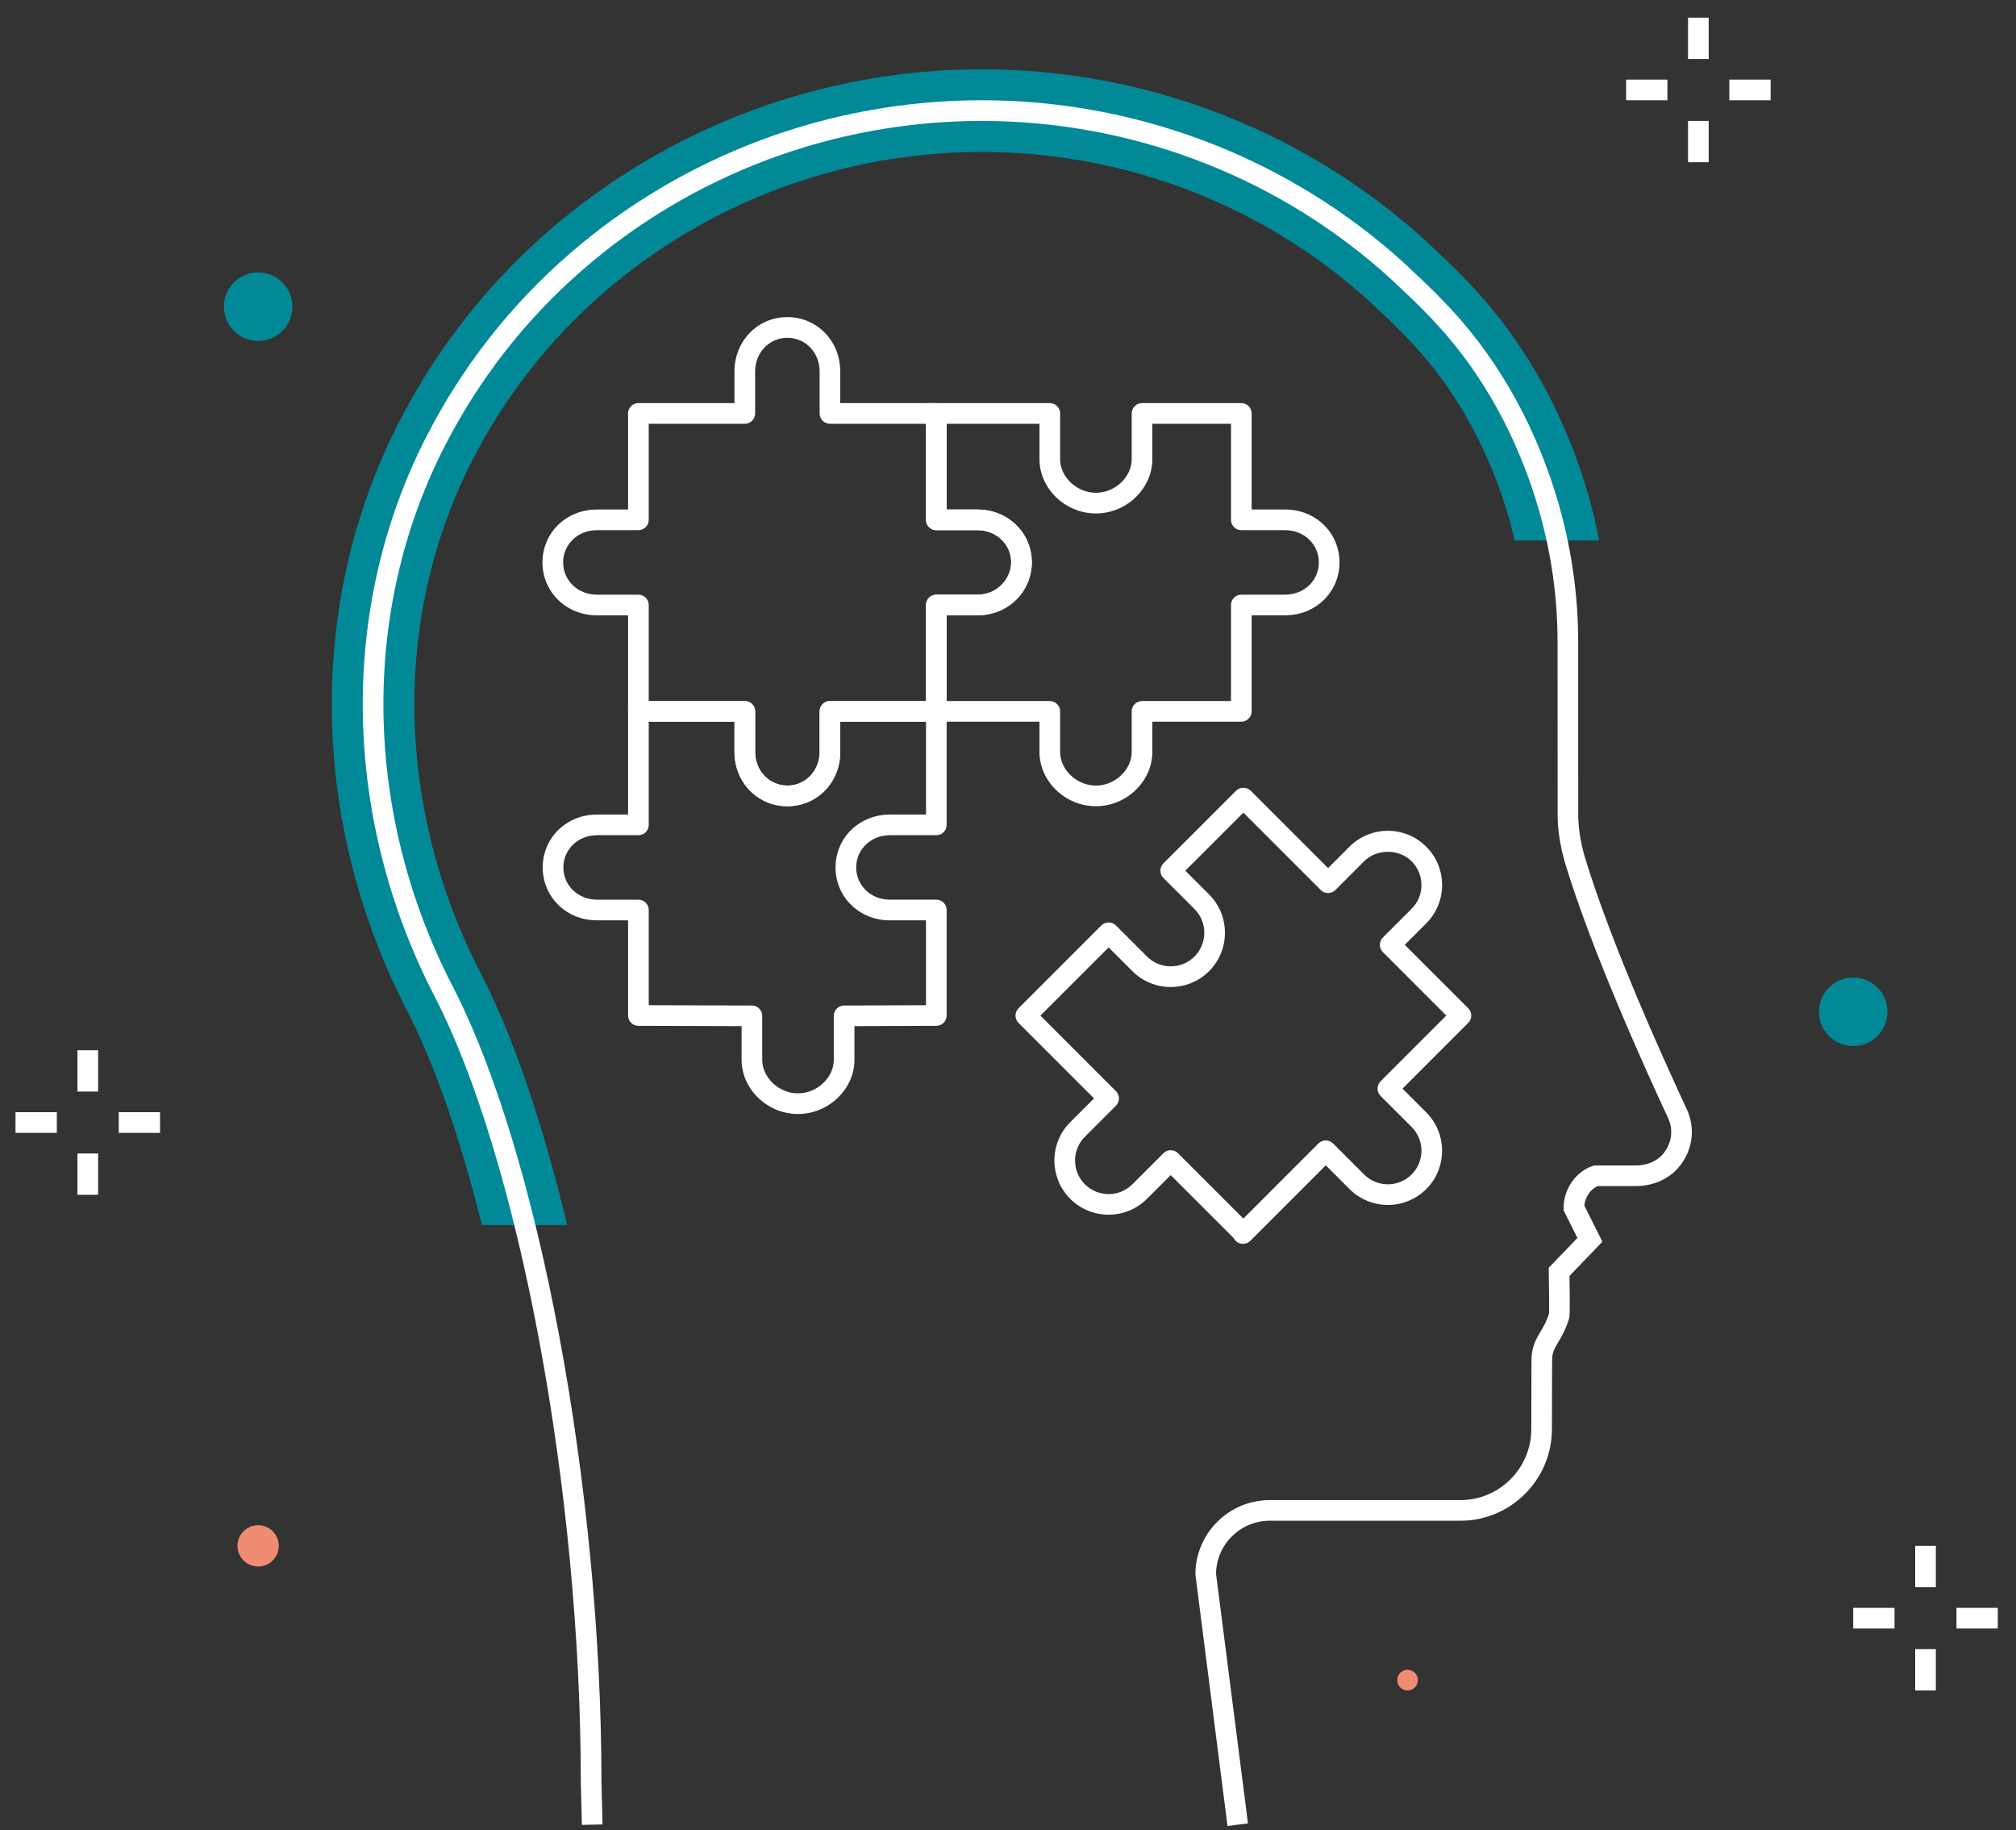
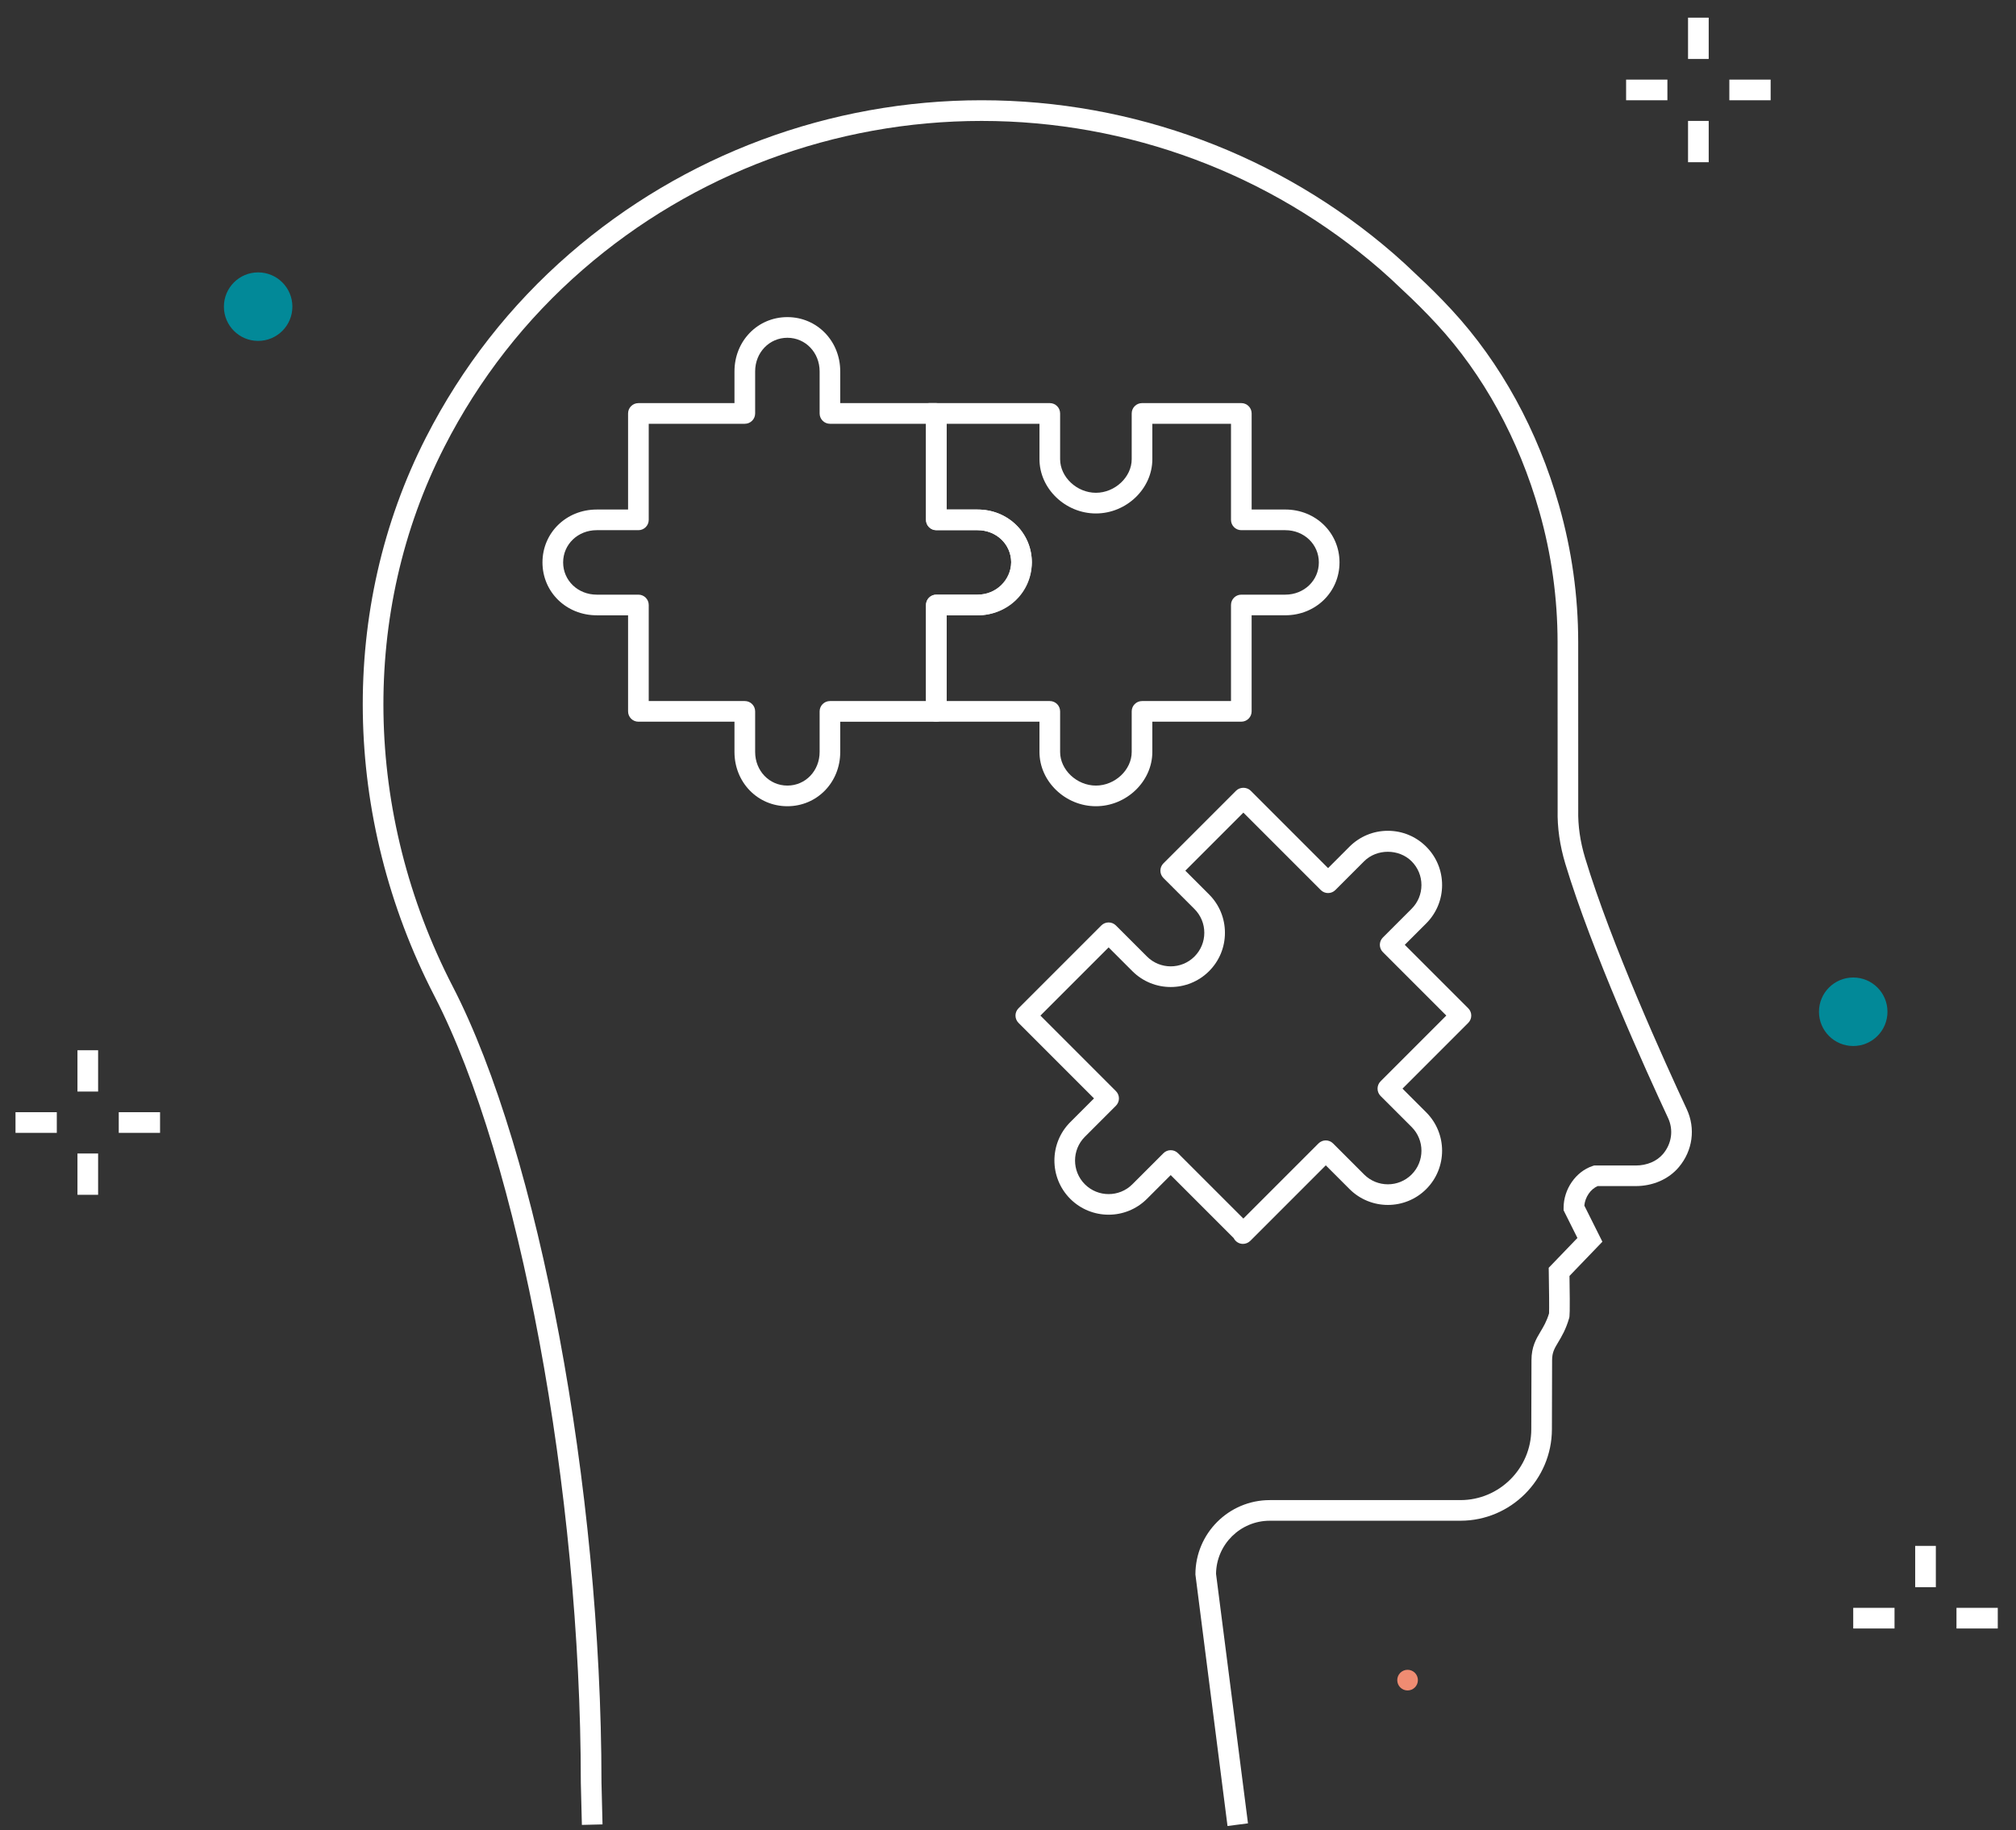
<svg xmlns="http://www.w3.org/2000/svg" version="1.1" x="0px" y="0px" width="130px" height="118px" viewBox="-1 -1.139 130 118" enable-background="new -1 -1.139 130 118" xml:space="preserve">
  <rect x="-1" y="-1.139" width="130" height="118" fill="#333333" stroke="none" />
  <defs>
</defs>
-   <path fill="#028998" d="M29.973,61.553c-5.471-10.595-5.672-22.92-0.537-32.972c2.124-4.157,4.975-7.805,8.474-10.839  c6.754-5.858,15.416-9.085,24.391-9.085c8.975,0,17.637,3.227,24.391,9.083c0.469,0.407,0.922,0.829,1.409,1.298  c0.715,0.66,1.412,1.356,2.07,2.07c2.801,3.026,4.93,6.914,6.173,11.291c0.124,0.435,0.222,0.876,0.324,1.315h5.449  c-0.185-0.943-0.396-1.885-0.661-2.819c-1.458-5.131-4.007-9.767-7.372-13.406c-0.754-0.815-1.552-1.611-2.326-2.326  c-0.511-0.494-1.033-0.978-1.574-1.447C82.459,7.018,72.557,3.328,62.3,3.328s-20.16,3.689-27.882,10.388  c-4.019,3.485-7.292,7.671-9.728,12.441c-5.915,11.578-5.71,25.723,0.549,37.842c1.801,3.486,3.449,8.295,4.839,13.848h5.497  C34.017,71.352,32.104,65.68,29.973,61.553" />
  <path fill="#FFFFFF" d="M78.155,116.591l-2.07-16.216c0-2.645,2.15-4.796,4.795-4.796h12.297c2.512,0,4.561-2.048,4.567-4.564  l0.012-4.461c0.003-0.867,0.298-1.36,0.583-1.837c0.193-0.322,0.392-0.653,0.551-1.179c0.013-0.287,0.002-1.543-0.018-2.662  l-0.005-0.274l1.852-1.924l-0.892-1.784v-0.157c0-1.203,0.784-2.337,1.867-2.698l0.103-0.033h2.678c0.726,0,1.37-0.273,1.77-0.751  c0.555-0.661,0.678-1.548,0.318-2.315c-1.425-3.055-4.924-10.766-6.622-16.379c-0.358-1.186-0.525-2.354-0.498-3.476l-0.004-10.818  c-0.001-2.845-0.395-5.676-1.172-8.412c-1.33-4.679-3.616-8.847-6.628-12.103c-0.692-0.749-1.427-1.483-2.183-2.183  c-0.551-0.529-1.009-0.951-1.454-1.337C80.883,10.058,71.756,6.658,62.3,6.658c-9.456,0-18.583,3.399-25.7,9.573  c-3.693,3.203-6.703,7.053-8.945,11.441c-5.427,10.623-5.224,23.632,0.542,34.797c5.55,10.746,9.582,32.328,9.589,51.318  l0.067,2.701l-1.331,0.033l-0.068-2.718c-0.006-18.819-3.977-40.145-9.44-50.724c-5.963-11.546-6.167-25.01-0.545-36.015  c2.321-4.541,5.436-8.525,9.258-11.841c7.36-6.384,16.797-9.898,26.573-9.898c9.776,0,19.213,3.515,26.573,9.898  c0.462,0.401,0.938,0.838,1.495,1.374c0.771,0.713,1.532,1.473,2.247,2.247c3.153,3.408,5.545,7.764,6.917,12.595  c0.825,2.903,1.236,5.855,1.237,8.824l0.002,10.834c-0.023,0.996,0.125,2.024,0.442,3.074c1.673,5.532,5.141,13.173,6.555,16.201  c0.579,1.241,0.387,2.672-0.505,3.734c-0.653,0.78-1.67,1.227-2.79,1.227h-2.449c-0.46,0.199-0.808,0.709-0.86,1.257l1.165,2.33  l-2.122,2.206c0.04,2.508,0.008,2.617-0.023,2.724c-0.209,0.724-0.483,1.18-0.703,1.548c-0.245,0.409-0.393,0.656-0.395,1.158  l-0.012,4.46c-0.008,3.249-2.654,5.893-5.898,5.893H80.879c-1.896,0-3.441,1.531-3.464,3.423l2.06,16.088L78.155,116.591z" />
  <polyline fill="#2B2B2B" points="96.984,82.931 96.986,82.925 96.984,82.931 " />
  <path fill="#FFFFFF" d="M49.772,50.842c-1.912,0-3.41-1.536-3.41-3.498v-1.952h-6.195c-0.368,0-0.666-0.298-0.666-0.665v-6.195  h-2.022c-1.961,0-3.498-1.498-3.498-3.41c0-1.911,1.536-3.409,3.498-3.409h2.022v-6.195c0-0.368,0.298-0.666,0.666-0.666h6.195  v-2.047c0-1.961,1.498-3.498,3.41-3.498s3.41,1.537,3.41,3.498v2.047h6.195c0.367,0,0.666,0.298,0.666,0.666v6.195h1.996  c1.914,0,3.423,1.431,3.495,3.282c0.001,0.02,0.003,0.039,0.003,0.06v0.077c0,0.021-0.002,0.04-0.003,0.061  c-0.073,1.854-1.612,3.34-3.495,3.34h-1.996v6.195c0,0.367-0.298,0.665-0.666,0.665h-6.195v1.952  C53.183,49.306,51.685,50.842,49.772,50.842 M40.833,44.061h6.196c0.368,0,0.666,0.298,0.666,0.666v2.617  c0,1.215,0.913,2.167,2.079,2.167c1.165,0,2.079-0.952,2.079-2.167v-2.617c0-0.368,0.298-0.666,0.666-0.666h6.195v-6.194  c0-0.368,0.298-0.666,0.666-0.666h2.662c1.181,0,2.144-0.942,2.165-2.108c-0.021-1.152-0.964-2.049-2.165-2.049h-2.662  c-0.368,0-0.666-0.298-0.666-0.666v-6.194h-6.195c-0.368,0-0.666-0.299-0.666-0.666v-2.713c0-1.215-0.914-2.166-2.079-2.166  c-1.166,0-2.079,0.951-2.079,2.166v2.713c0,0.367-0.298,0.666-0.666,0.666h-6.196v6.194c0,0.368-0.298,0.666-0.666,0.666h-2.688  c-1.215,0-2.166,0.913-2.166,2.078s0.951,2.079,2.166,2.079h2.688c0.368,0,0.666,0.298,0.666,0.666V44.061z" />
  <path fill="#FFFFFF" d="M69.668,50.842c-1.973,0-3.639-1.602-3.639-3.498v-1.952h-6.652c-0.368,0-0.666-0.298-0.666-0.665v-6.86  c0-0.368,0.298-0.666,0.666-0.666h2.662c1.214,0,2.166-0.914,2.166-2.079s-0.951-2.078-2.166-2.078h-2.662  c-0.368,0-0.666-0.298-0.666-0.666v-6.228c-0.266-0.088-0.457-0.339-0.457-0.633c0-0.368,0.298-0.666,0.666-0.666h7.776  c0.367,0,0.665,0.298,0.665,0.666v2.95c0,1.153,1.079,2.166,2.308,2.166s2.308-1.013,2.308-2.166v-2.95  c0-0.368,0.298-0.666,0.666-0.666h6.403c0.367,0,0.665,0.298,0.665,0.666v6.195h2.169c1.961,0,3.497,1.498,3.497,3.409  c0,1.912-1.536,3.41-3.497,3.41H79.71v6.195c0,0.367-0.298,0.665-0.665,0.665h-5.738v1.952  C73.307,49.24,71.641,50.842,69.668,50.842 M60.043,44.061h6.653c0.367,0,0.665,0.298,0.665,0.666v2.617  c0,1.154,1.079,2.167,2.308,2.167s2.308-1.013,2.308-2.167v-2.617c0-0.368,0.298-0.666,0.666-0.666h5.737v-6.194  c0-0.368,0.298-0.666,0.666-0.666h2.834c1.214,0,2.165-0.914,2.165-2.079s-0.951-2.078-2.165-2.078h-2.834  c-0.368,0-0.666-0.298-0.666-0.666v-6.194h-5.072v2.284c0,1.896-1.666,3.498-3.639,3.498s-3.639-1.603-3.639-3.498v-2.284h-5.987  v5.529h1.996c1.96,0,3.498,1.498,3.498,3.409c0,1.912-1.537,3.41-3.498,3.41h-1.996V44.061z" />
-   <path fill="#FFFFFF" d="M50.458,70.686c-1.972,0-3.638-1.603-3.638-3.497V65.02L40.165,65c-0.367,0-0.664-0.299-0.664-0.665v-6.136  h-2.007c-1.961,0-3.498-1.498-3.498-3.41s1.537-3.41,3.498-3.41h2.007v-6.653c0-0.367,0.298-0.665,0.666-0.665h6.861  c0.368,0,0.666,0.298,0.666,0.665v2.618c0,1.215,0.913,2.166,2.079,2.166c1.165,0,2.079-0.951,2.079-2.166v-2.618  c0-0.367,0.298-0.665,0.666-0.665h6.861c0.367,0,0.666,0.298,0.666,0.665v7.319c0,0.367-0.298,0.665-0.666,0.665h-3.002  c-1.214,0-2.166,0.914-2.166,2.079c0,1.166,0.952,2.078,2.166,2.078h3.002c0.367,0,0.666,0.299,0.666,0.666v6.802  c0,0.366-0.296,0.664-0.664,0.665l-5.282,0.02v2.169C54.097,69.083,52.431,70.686,50.458,70.686 M40.833,63.671l6.655,0.02  c0.367,0.001,0.664,0.299,0.664,0.665v2.833c0,1.153,1.078,2.165,2.307,2.165s2.308-1.012,2.308-2.165v-2.833  c0-0.366,0.296-0.664,0.663-0.665l5.283-0.02v-5.472h-2.336c-1.961,0-3.497-1.498-3.497-3.41s1.536-3.41,3.497-3.41h2.336v-5.987  h-5.529v1.952c0,1.962-1.498,3.498-3.41,3.498s-3.41-1.536-3.41-3.498v-1.952h-5.53v6.653c0,0.367-0.298,0.665-0.666,0.665h-2.672  c-1.214,0-2.167,0.914-2.167,2.079c0,1.166,0.952,2.078,2.166,2.078h2.673c0.368,0,0.666,0.299,0.666,0.666V63.671z M59.377,64.335  h0.006H59.377z" />
  <path fill="#FFFFFF" d="M79.151,79.06c-0.123,0-0.247-0.034-0.356-0.104c-0.106-0.067-0.189-0.162-0.241-0.27l-4.062-4.062  l-1.531,1.531c-1.363,1.364-3.582,1.364-4.946,0.001c-1.363-1.363-1.363-3.582,0-4.945l1.531-1.532l-4.868-4.869  c-0.26-0.26-0.26-0.681,0-0.941l5.339-5.339c0.125-0.125,0.295-0.195,0.471-0.195c0.177,0,0.347,0.07,0.471,0.195l2.003,2.002  c0.845,0.845,2.219,0.846,3.063,0c0.408-0.409,0.634-0.953,0.634-1.531s-0.226-1.122-0.634-1.531l-2.003-2.002  c-0.26-0.261-0.26-0.682,0-0.941l4.686-4.686c0.25-0.25,0.691-0.25,0.941,0l4.991,4.991l1.381-1.382  c0.661-0.66,1.539-1.024,2.473-1.024c0.936,0,1.813,0.364,2.474,1.024s1.024,1.539,1.024,2.473c0,0.935-0.364,1.812-1.024,2.474  l-1.382,1.381l4.092,4.091c0.26,0.26,0.26,0.682,0,0.941l-4.239,4.24l1.531,1.53c1.363,1.364,1.363,3.583,0,4.946  s-3.582,1.363-4.946,0l-1.531-1.531l-4.869,4.869C79.493,78.993,79.323,79.06,79.151,79.06 M74.492,73.019  c0.171,0,0.341,0.064,0.471,0.195l4.214,4.213l4.844-4.844c0.26-0.26,0.681-0.26,0.941,0l2.002,2.002  c0.846,0.845,2.22,0.844,3.063,0c0.845-0.845,0.845-2.219,0-3.063l-2.003-2.001c-0.124-0.125-0.194-0.295-0.194-0.471  c0-0.178,0.07-0.347,0.194-0.471l4.24-4.24l-4.091-4.091c-0.26-0.26-0.26-0.682,0-0.941l1.852-1.852  c0.409-0.409,0.635-0.953,0.635-1.532c0-0.578-0.226-1.122-0.635-1.531c-0.818-0.817-2.245-0.818-3.063,0l-1.852,1.853  c-0.26,0.26-0.682,0.26-0.941,0l-4.991-4.991l-3.743,3.744l1.531,1.531c0.66,0.66,1.023,1.538,1.023,2.473s-0.363,1.812-1.023,2.473  c-1.364,1.364-3.583,1.364-4.946,0l-1.532-1.531l-4.397,4.397l4.868,4.869c0.125,0.125,0.195,0.294,0.195,0.471  c0,0.176-0.07,0.346-0.195,0.471l-2.002,2.002c-0.845,0.845-0.845,2.219,0,3.063c0.845,0.844,2.219,0.844,3.063-0.001l2.002-2.001  C74.151,73.083,74.321,73.019,74.492,73.019" />
  <rect x="122.499" y="98.531" fill="#FFFFFF" width="1.332" height="2.663" />
-   <rect x="122.499" y="105.188" fill="#FFFFFF" width="1.332" height="2.663" />
  <rect x="125.162" y="102.525" fill="#FFFFFF" width="2.663" height="1.332" />
  <rect x="118.504" y="102.525" fill="#FFFFFF" width="2.663" height="1.332" />
  <rect x="3.995" y="66.575" fill="#FFFFFF" width="1.332" height="2.663" />
  <rect x="3.995" y="73.232" fill="#FFFFFF" width="1.332" height="2.663" />
  <rect x="6.658" y="70.569" fill="#FFFFFF" width="2.663" height="1.332" />
  <rect y="70.569" fill="#FFFFFF" width="2.663" height="1.332" />
  <rect x="107.852" fill="#FFFFFF" width="1.332" height="2.663" />
  <rect x="107.852" y="6.657" fill="#FFFFFF" width="1.332" height="2.663" />
  <rect x="110.515" y="3.994" fill="#FFFFFF" width="2.663" height="1.331" />
  <rect x="103.858" y="3.994" fill="#FFFFFF" width="2.663" height="1.331" />
  <path fill="#028998" d="M120.712,64.093c0,1.22-0.988,2.209-2.208,2.209s-2.209-0.989-2.209-2.209s0.989-2.208,2.209-2.208  S120.712,62.873,120.712,64.093" />
  <path fill="#028998" d="M17.854,18.632c0,1.22-0.989,2.208-2.208,2.208c-1.22,0-2.208-0.988-2.208-2.208s0.989-2.209,2.208-2.209  C16.865,16.423,17.854,17.412,17.854,18.632" />
  <path fill="#F08C72" d="M90.432,107.186c0,0.367-0.298,0.666-0.666,0.666c-0.367,0-0.665-0.299-0.665-0.666s0.298-0.666,0.665-0.666  C90.134,106.52,90.432,106.818,90.432,107.186" />
-   <path fill="#F08C72" d="M16.977,98.53c0,0.736-0.596,1.332-1.332,1.332c-0.735,0-1.331-0.596-1.331-1.332  c0-0.735,0.596-1.331,1.331-1.331C16.381,97.199,16.977,97.795,16.977,98.53" />
</svg>